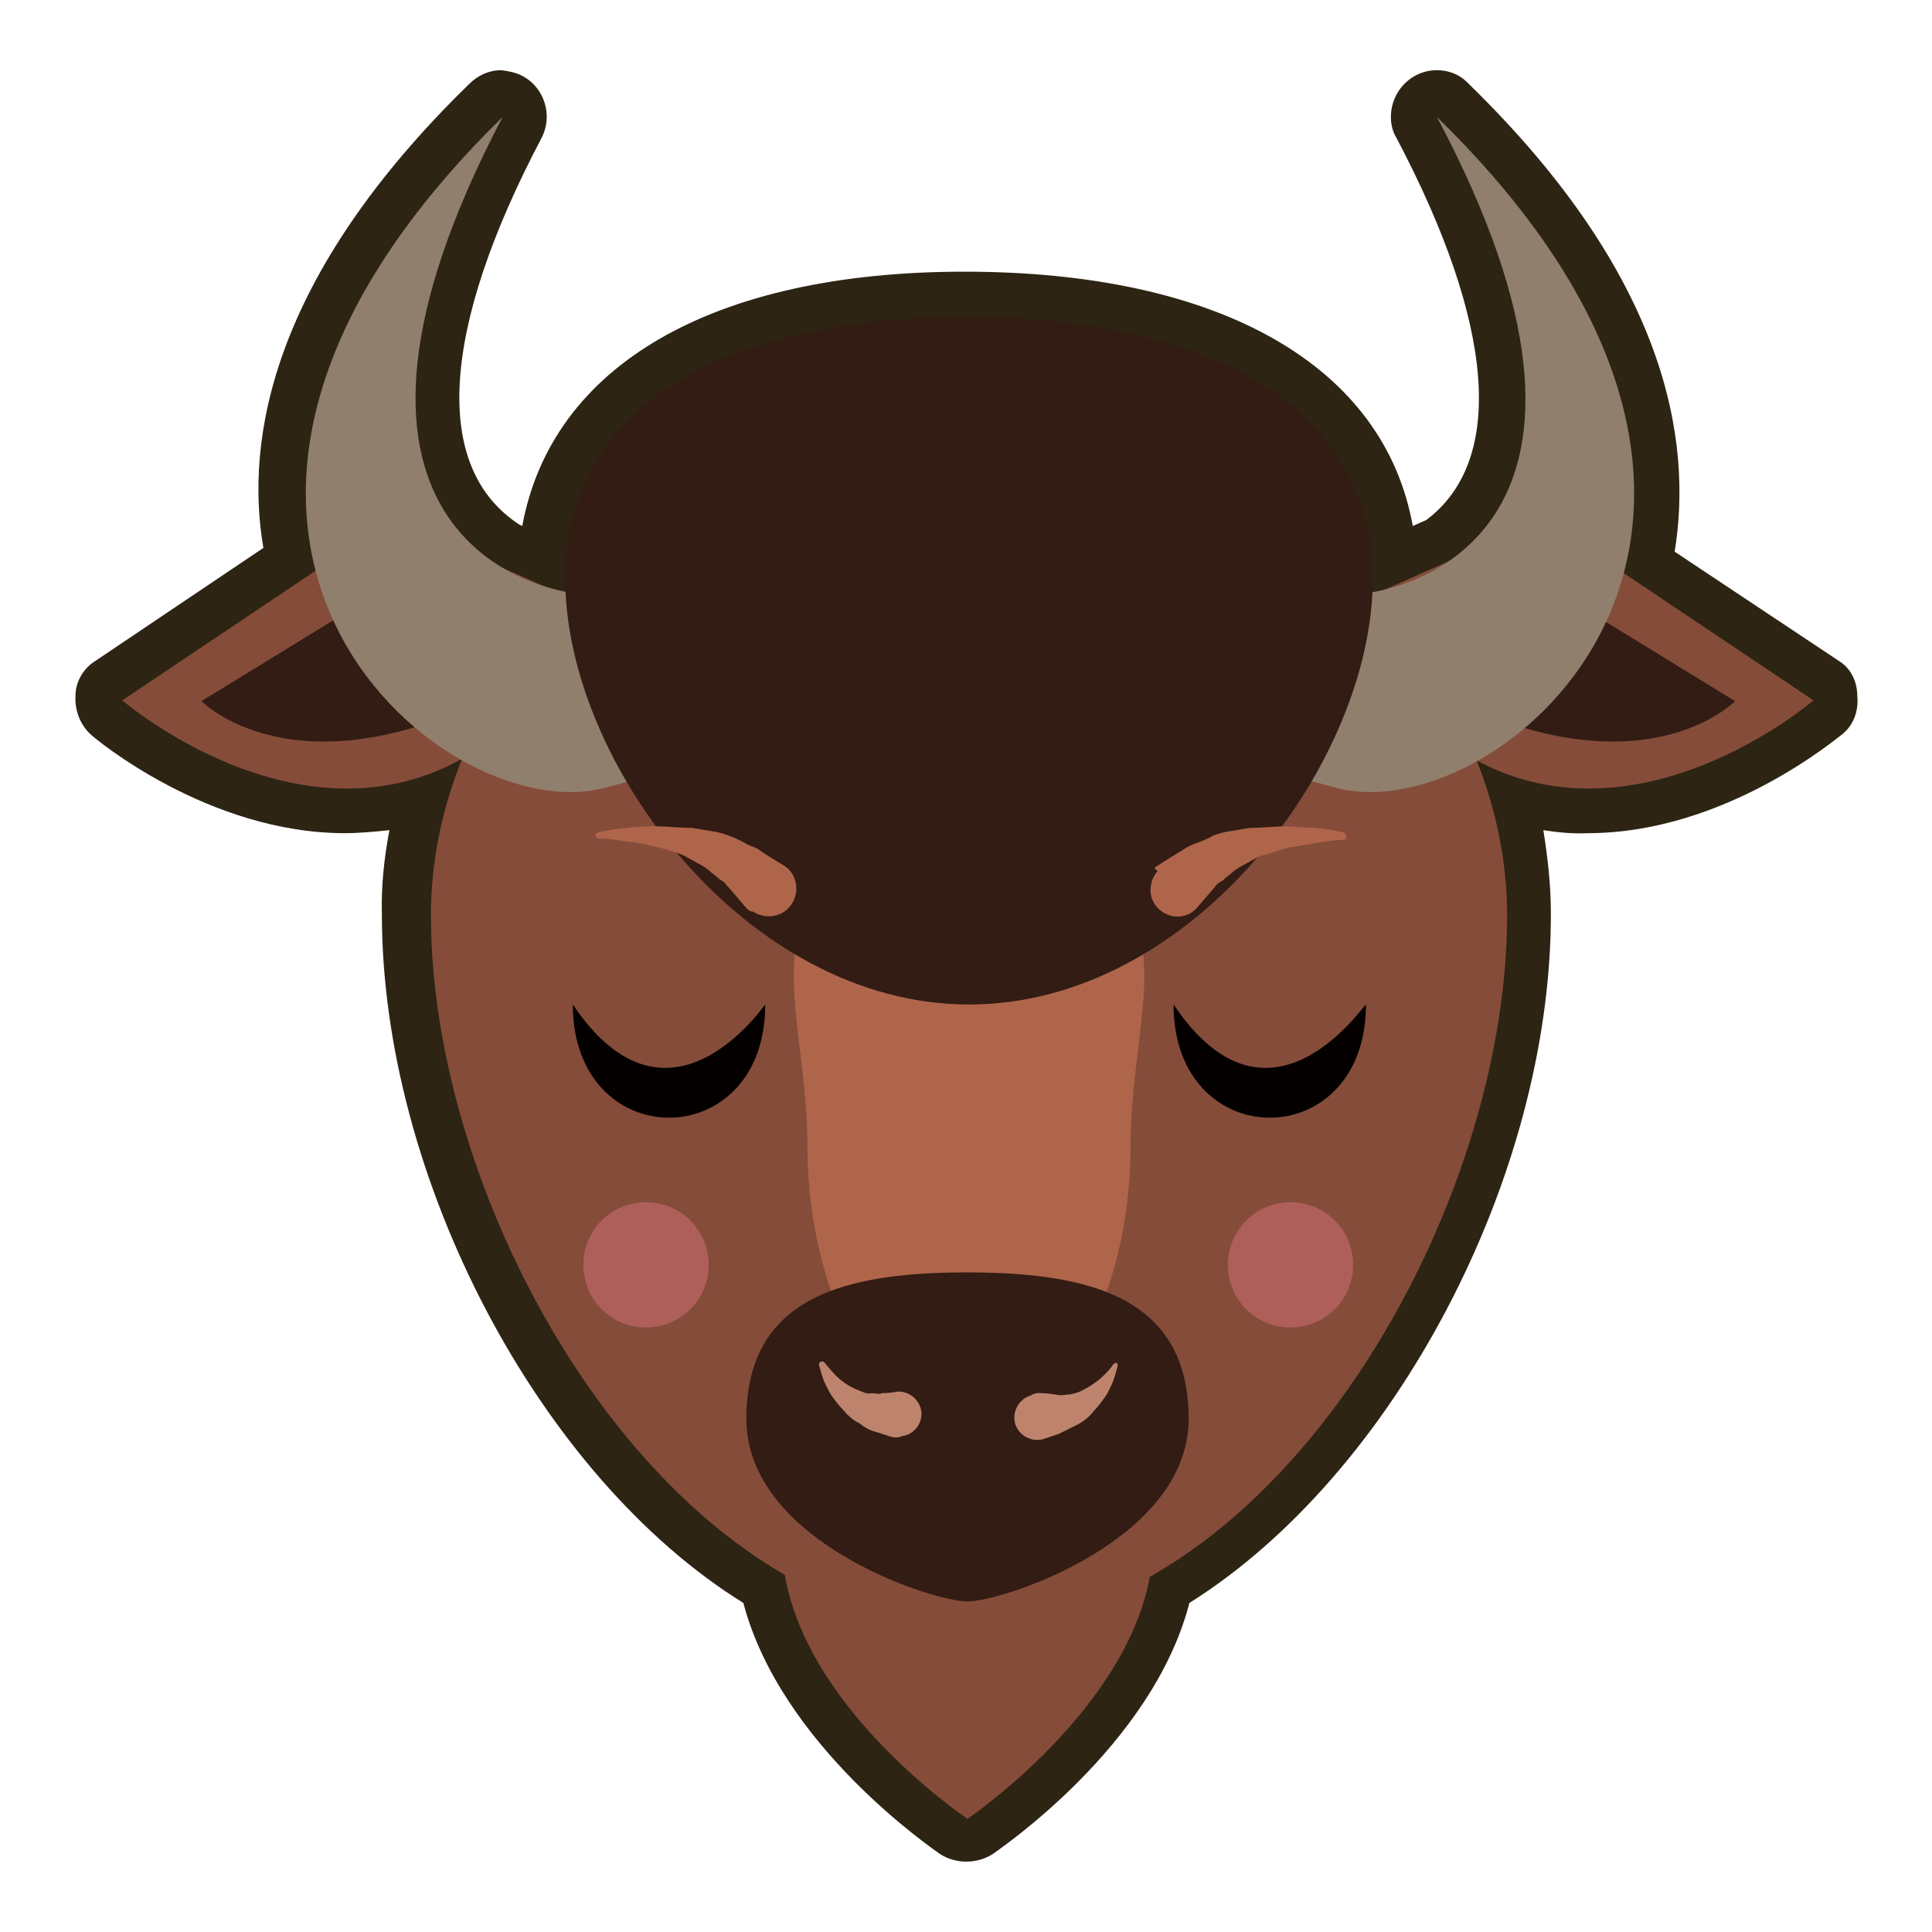
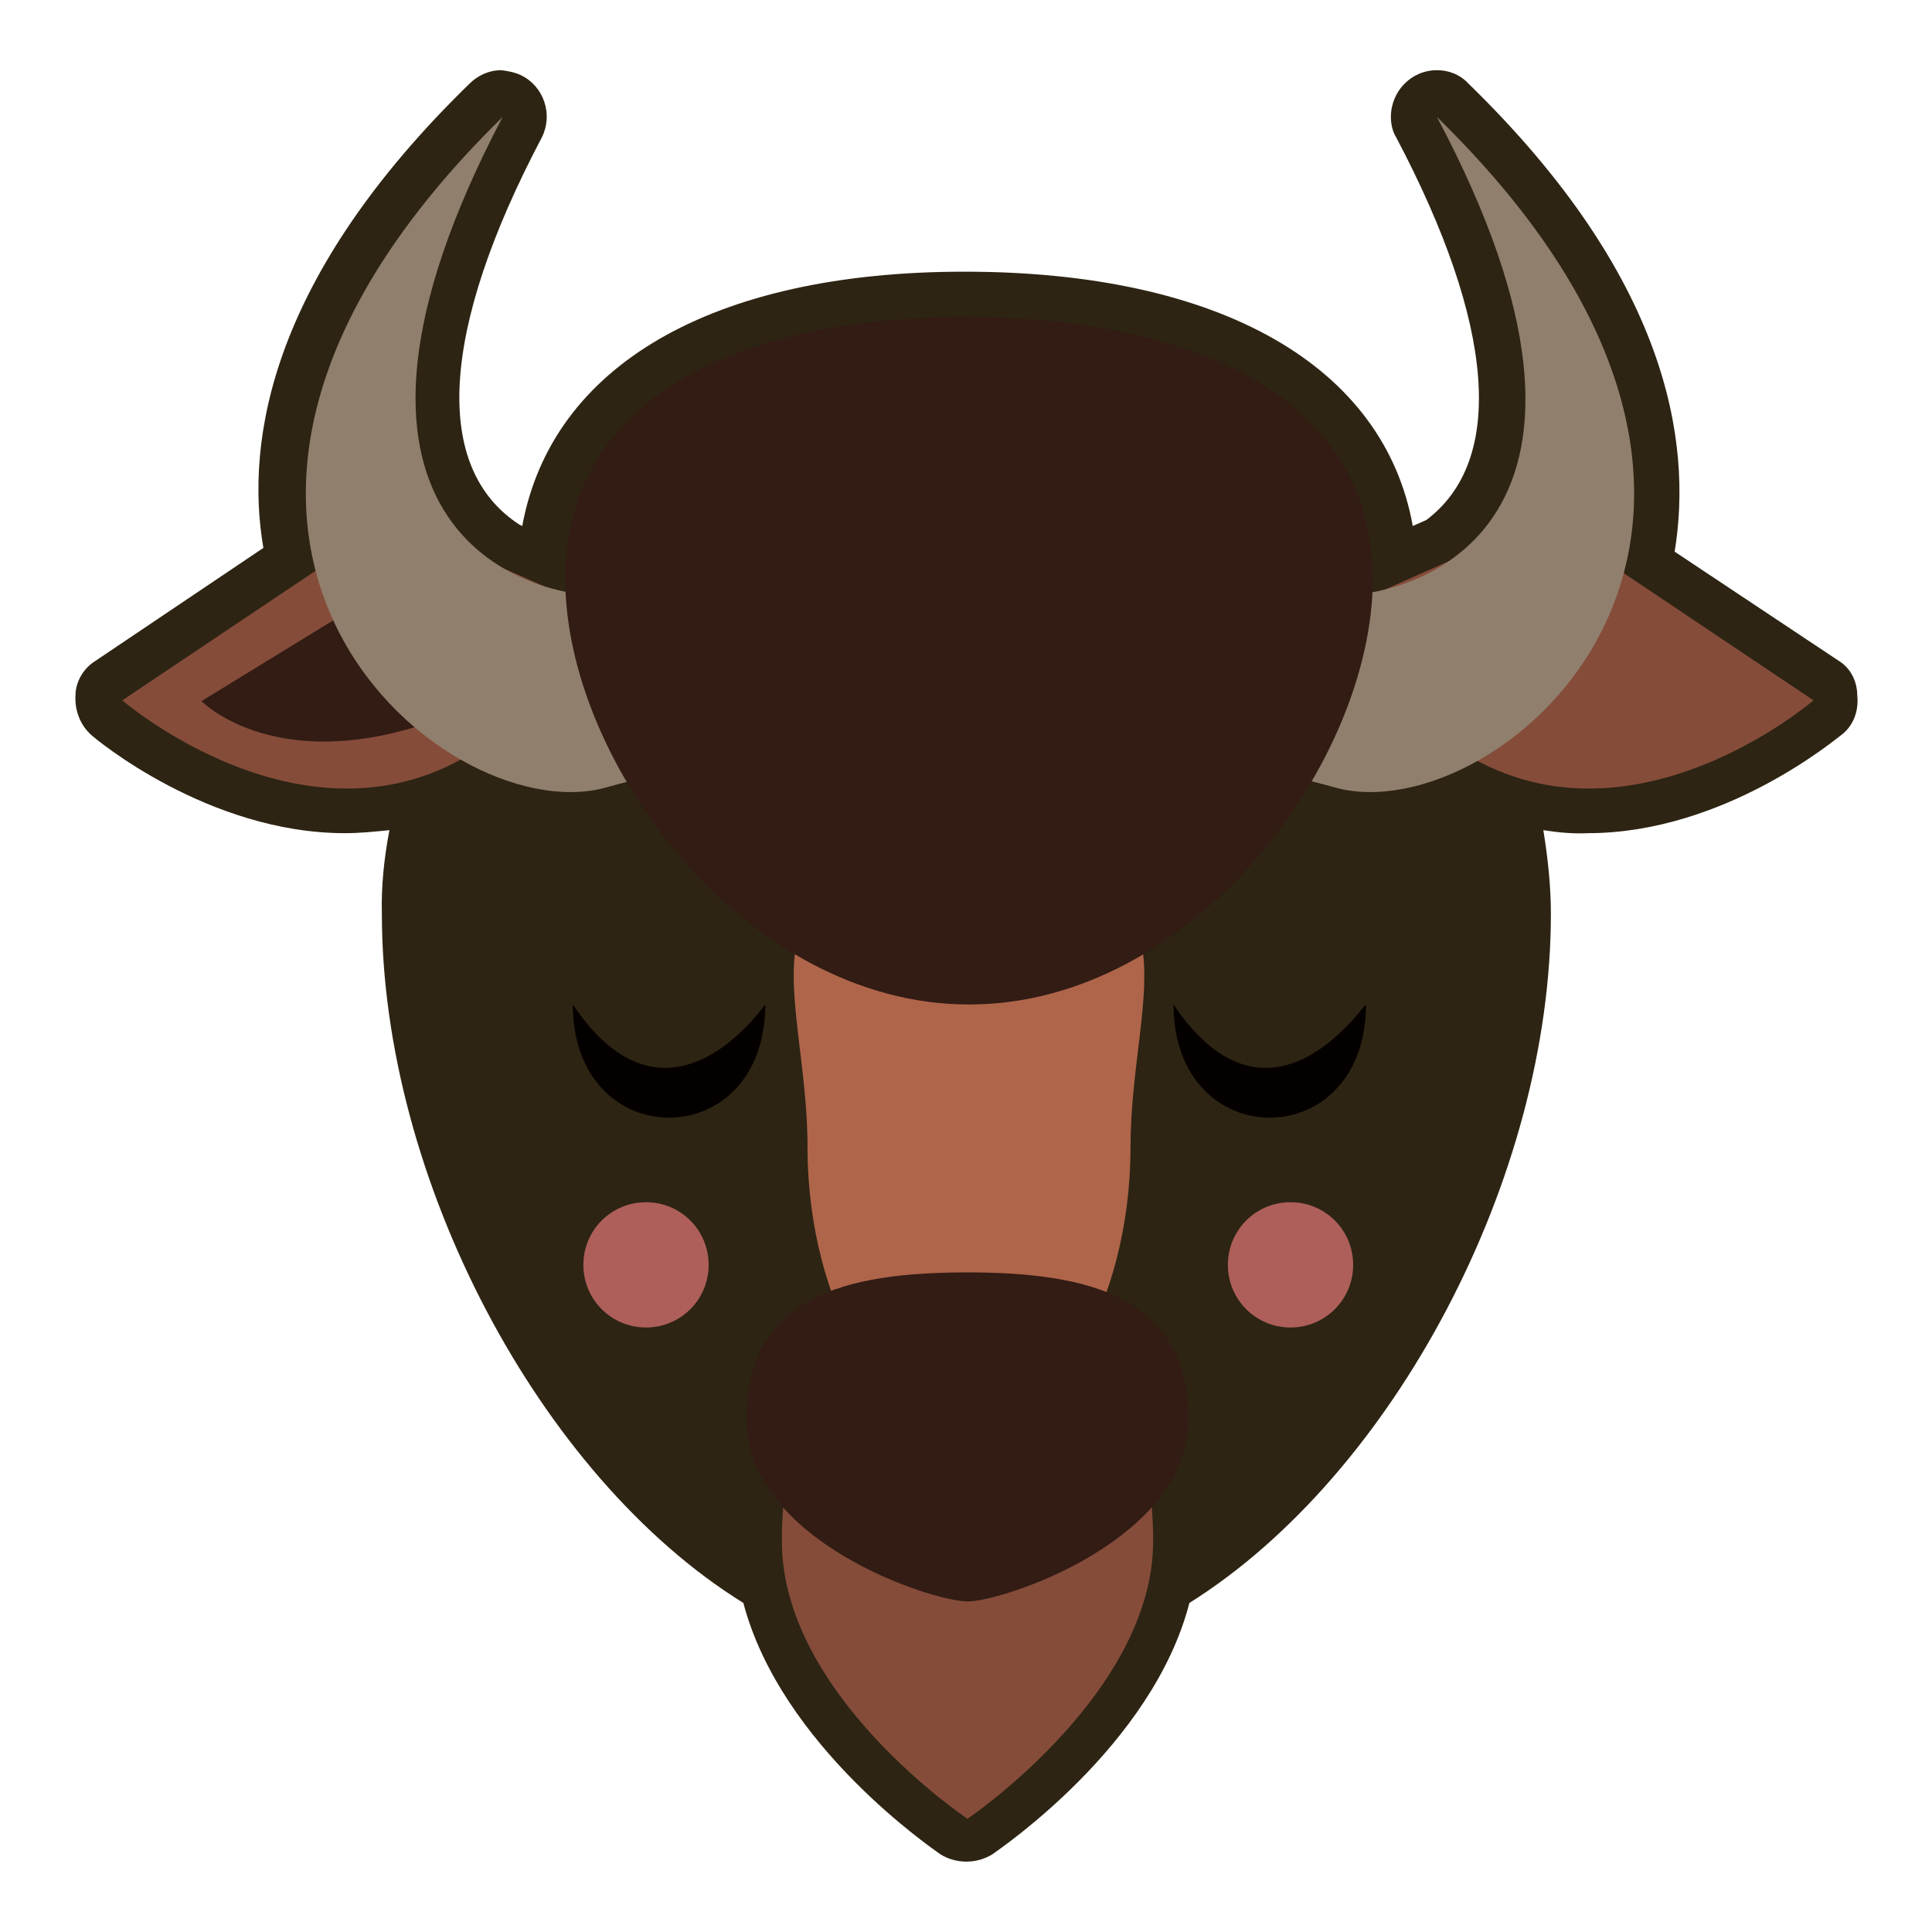
<svg xmlns="http://www.w3.org/2000/svg" version="1.1" x="0px" y="0px" viewBox="0 0 256 256" enable-background="new 0 0 256 256" xml:space="preserve">
  <g>
    <path fill="#2d2413" d="M243.7,87.6l-21.8-14.5c2.4-14.7-1-36.4-27.3-62c-1.1-1.2-2.6-1.8-4.2-1.8c-3.4,0-6.1,2.8-6.1,6.2 c0,0.9,0.2,1.9,0.7,2.7c13.1,24.8,14.5,42.8,4,50.7l-1.8,0.8c-3.8-21.2-25.5-33.7-59.4-33.7c-33.5,0-54.7,12.5-58.6,33.7l-0.4-0.2 c-11.5-7.5-10.5-25.7,3-51.3c1.5-3,0.3-6.7-2.7-8.2c-0.8-0.4-1.8-0.6-2.7-0.7c-1.6,0-3.1,0.7-4.2,1.8 C36.1,36.5,32.4,58.1,34.9,72.6L12.6,87.6c-1.6,1-2.6,2.8-2.6,4.6c-0.1,1.9,0.6,3.8,2,5.1c0.6,0.6,15.6,13.1,33.7,13.1 c2,0,3.9-0.2,5.9-0.4c-0.7,3.7-1.1,7.4-1,11.1c0,34.9,20.8,74.5,47.9,91.3c5,19,25.3,32.7,26.1,33.3c2.1,1.3,4.8,1.3,6.9,0 c0.8-0.6,21.2-14.3,26.1-33.3c27.1-17,47.9-56.4,47.9-91.3c0-3.7-0.4-7.4-1-11.1c1.9,0.3,3.9,0.5,5.9,0.4 c18.2,0,33.1-12.7,33.7-13.1c1.5-1.2,2.2-3.1,2-5.1C246.1,90.4,245.3,88.6,243.7,87.6L243.7,87.6z" />
-     <path fill="#854c3a" d="M199.7,121.3c0,40.8-31.9,94.3-71.3,94.3c-39.4,0-71.3-53.5-71.3-94.3c0-40.8,47.5-71.7,71.3-71.7 C152.2,49.4,199.7,80.5,199.7,121.3z" />
    <path fill="#854c3a" d="M152.8,204.2c0,20.2-24.6,36.8-24.6,36.8s-24.6-16.4-24.6-36.8c0-20.2,10.9-36.8,24.6-36.8 C141.9,167.6,152.8,184,152.8,204.2L152.8,204.2z" />
    <path fill="#af654a" d="M149.8,152c0,21-10.7,38-21.4,38c-10.7,0-21.4-17-21.4-38s-11.1-38,21.4-38 C160.9,114.1,149.8,131,149.8,152z" />
    <path fill="#321c14" d="M98.9,188c0,16.2,24.6,24.2,29.3,24.2s29.3-8.1,29.3-24.2s-13.1-19.4-29.3-19.4 C112,168.6,98.9,171.8,98.9,188z" />
-     <path fill="#bd836d" d="M118.1,190.4c-0.6-0.2-1.2-0.4-1.8-0.6c-0.9-0.2-1.7-0.6-2.4-1.2c-0.9-0.4-1.6-1.1-2.2-1.8 c-0.6-0.6-1.1-1.3-1.6-2c-0.4-0.7-0.7-1.3-1-2c-0.4-1.2-0.6-2-0.6-2c0-0.2,0.2-0.4,0.4-0.4c0.2,0,0.2,0,0.4,0.2 c0.4,0.5,0.8,1,1.2,1.4c0.9,1,2,1.7,3.2,2.2c0.6,0.2,1.2,0.6,1.8,0.4c0.6,0,0.8,0.2,1.4,0c0.7,0,1.4-0.1,2-0.2 c1.6-0.1,3,1.1,3.2,2.7c0.1,1.6-1,3-2.6,3.2C119.1,190.5,118.6,190.5,118.1,190.4z M137.9,184.6c0.7,0,1.4,0.1,2,0.2 c0.5,0.1,0.9,0.1,1.4,0c0.6,0,1.2-0.2,1.8-0.4c1.2-0.6,2.3-1.3,3.2-2.2c0.4-0.4,0.9-0.9,1.2-1.4c0.1-0.1,0.2-0.2,0.4-0.2 c0.2,0,0.2,0.2,0.2,0.4c0,0-0.2,0.8-0.6,2c-0.3,0.7-0.6,1.4-1,2c-0.5,0.7-1,1.4-1.6,2c-0.6,0.8-1.4,1.4-2.2,1.8 c-0.8,0.4-1.6,0.8-2.4,1.2l-1.8,0.6c-1.5,0.6-3.3-0.2-3.9-1.7c-0.6-1.5,0.2-3.3,1.7-3.9c0,0,0.1,0,0.1,0 C136.9,184.7,137.4,184.5,137.9,184.6L137.9,184.6z" />
    <path fill="#040000" d="M155.5,133.1c0,20,25.5,20,25.5,0C180.7,133.1,168.2,152,155.5,133.1L155.5,133.1z M75.9,133.1 c0,20,25.5,20,25.5,0C101.3,133.1,88.6,152,75.9,133.1z" />
    <path fill="#854c3a" d="M181.3,79.1l23.2-10.3l35.8,24c0,0-24.6,21.2-47.1,6.5L181.3,79.1z" />
-     <path fill="#321c14" d="M185.4,83.4l18.4-6.5l26.1,16c0,0-12.3,12.7-39.2-1L185.4,83.4z" />
    <path fill="#854c3a" d="M75.3,79.1L52,68.8l-35.8,24c0,0,24.6,21.2,47.1,6.5L75.3,79.1z" />
    <path fill="#321c14" d="M71.2,83.4l-18.4-6.5l-26.1,16c0,0,12.3,12.7,39.2-1L71.2,83.4z" />
    <path fill="#907f6c" d="M190.4,15.5c28.3,53.3-1.8,64.4-15.2,63.4c-5.9-0.4-24.2-19-46.7-19c-22.6,0-40.8,18.6-46.7,19 c-13.1,1-43.2-10.1-15.2-63.4c-55.6,54.5-8.3,94.7,13.5,88.9c8.5-2.4,48.3-12.1,48.5-12.1c0,0,39.8,9.7,48.5,12.1 C198.9,110.2,246,69.8,190.4,15.5z" />
    <path fill="#321c14" d="M74.9,76.7c0-24.2,23.4-34.7,53.1-34.7c29.5,0,53.9,10.3,53.9,34.7c0,24.2-23.8,56.4-53.5,56.4 C98.9,133.1,74.9,101.1,74.9,76.7z" />
-     <path fill="#af654a" d="M98.7,120.1c0,0-1-1.2-2.4-2.8c-0.4-0.6-0.8-0.6-1.2-1c-0.4-0.4-0.8-0.6-1.2-1c-0.5-0.4-1-0.7-1.6-1l-1.8-1 c-1.3-0.5-2.7-0.9-4-1.2c-1.2-0.3-2.4-0.5-3.6-0.6c-1.2-0.2-2.4-0.4-3.6-0.4c-0.2,0-0.4-0.2-0.4-0.4s0.2-0.4,0.4-0.4 c1.3-0.3,2.5-0.5,3.8-0.6c1.3-0.2,2.7-0.2,4-0.2c1.4,0,3,0.2,4.6,0.2l2.4,0.4c0.8,0.1,1.6,0.3,2.4,0.6c0.8,0.3,1.5,0.6,2.2,1 c0.6,0.4,1.6,0.6,2,1c1.8,1.2,3.2,2,3.2,2c1.7,1.1,2.1,3.4,1,5.1c-1.1,1.7-3.4,2.1-5.1,1l0,0C99.4,120.8,99,120.5,98.7,120.1 L98.7,120.1z M153.4,114.7c0,0,1.2-0.8,3.2-2c0.6-0.4,1.3-0.8,2-1c0.8-0.3,1.5-0.6,2.2-1c0.8-0.3,1.6-0.5,2.4-0.6l2.4-0.4 c1.6,0,3.2-0.2,4.6-0.2s2.8,0.2,4,0.2c1.3,0.1,2.6,0.3,3.8,0.6c0.2,0,0.4,0.4,0.4,0.6c0,0.2-0.2,0.4-0.4,0.4 c-1.2,0-2.4,0.2-3.6,0.4c-1,0.2-2.4,0.4-3.6,0.6c-1.4,0.4-2.6,0.8-4,1.2l-1.8,1c-0.6,0.3-1.1,0.6-1.6,1c-0.4,0.4-0.8,0.6-1.2,1 c-0.4,0.4-0.8,0.4-1.2,1c-1.4,1.6-2.4,2.8-2.4,2.8c-1.3,1.5-3.6,1.5-5,0.2c-1.5-1.3-1.5-3.6-0.2-5.1l0,0 C152.8,115.1,153,114.9,153.4,114.7L153.4,114.7z" />
    <path fill="#ae5f5a" d="M162.7,167.6c0,4.6,3.7,8.3,8.3,8.3c4.6,0,8.3-3.7,8.3-8.3s-3.7-8.3-8.3-8.3 C166.4,159.3,162.7,163,162.7,167.6z" />
    <path fill="#ae5f5a" d="M77.3,167.6c0,4.6,3.7,8.3,8.3,8.3s8.3-3.7,8.3-8.3s-3.7-8.3-8.3-8.3S77.3,163,77.3,167.6z" />
  </g>
</svg>